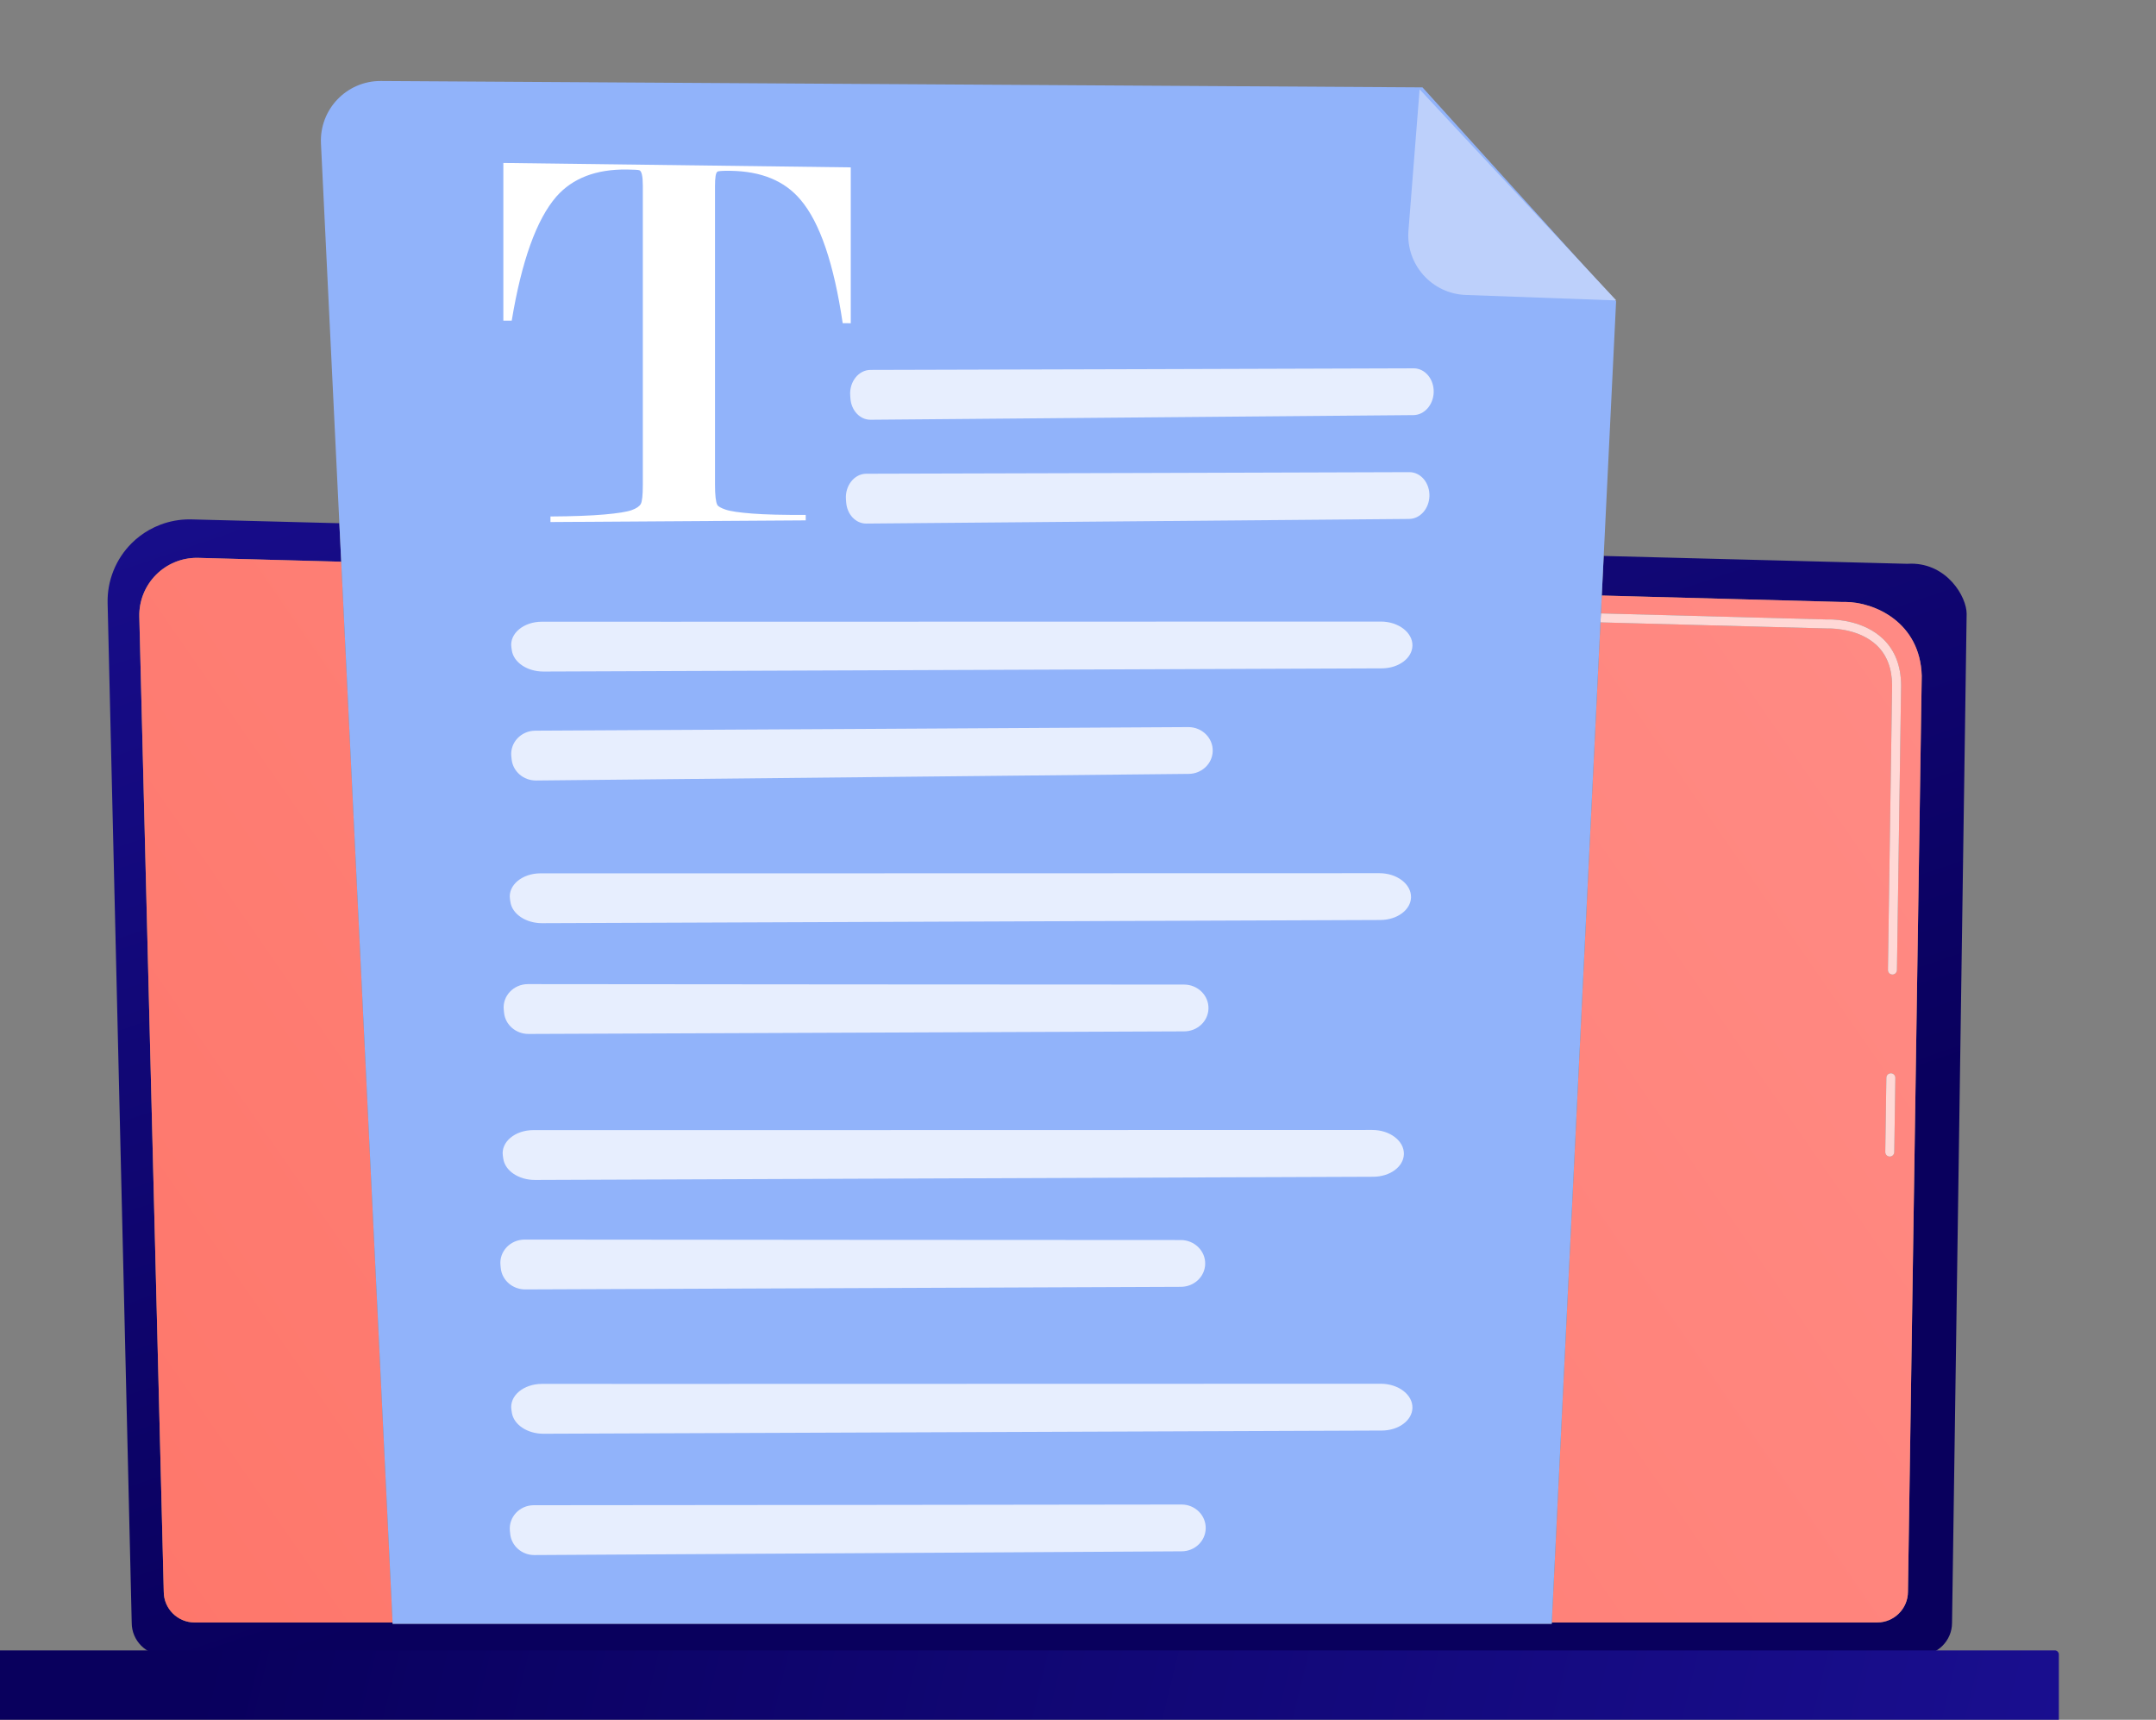
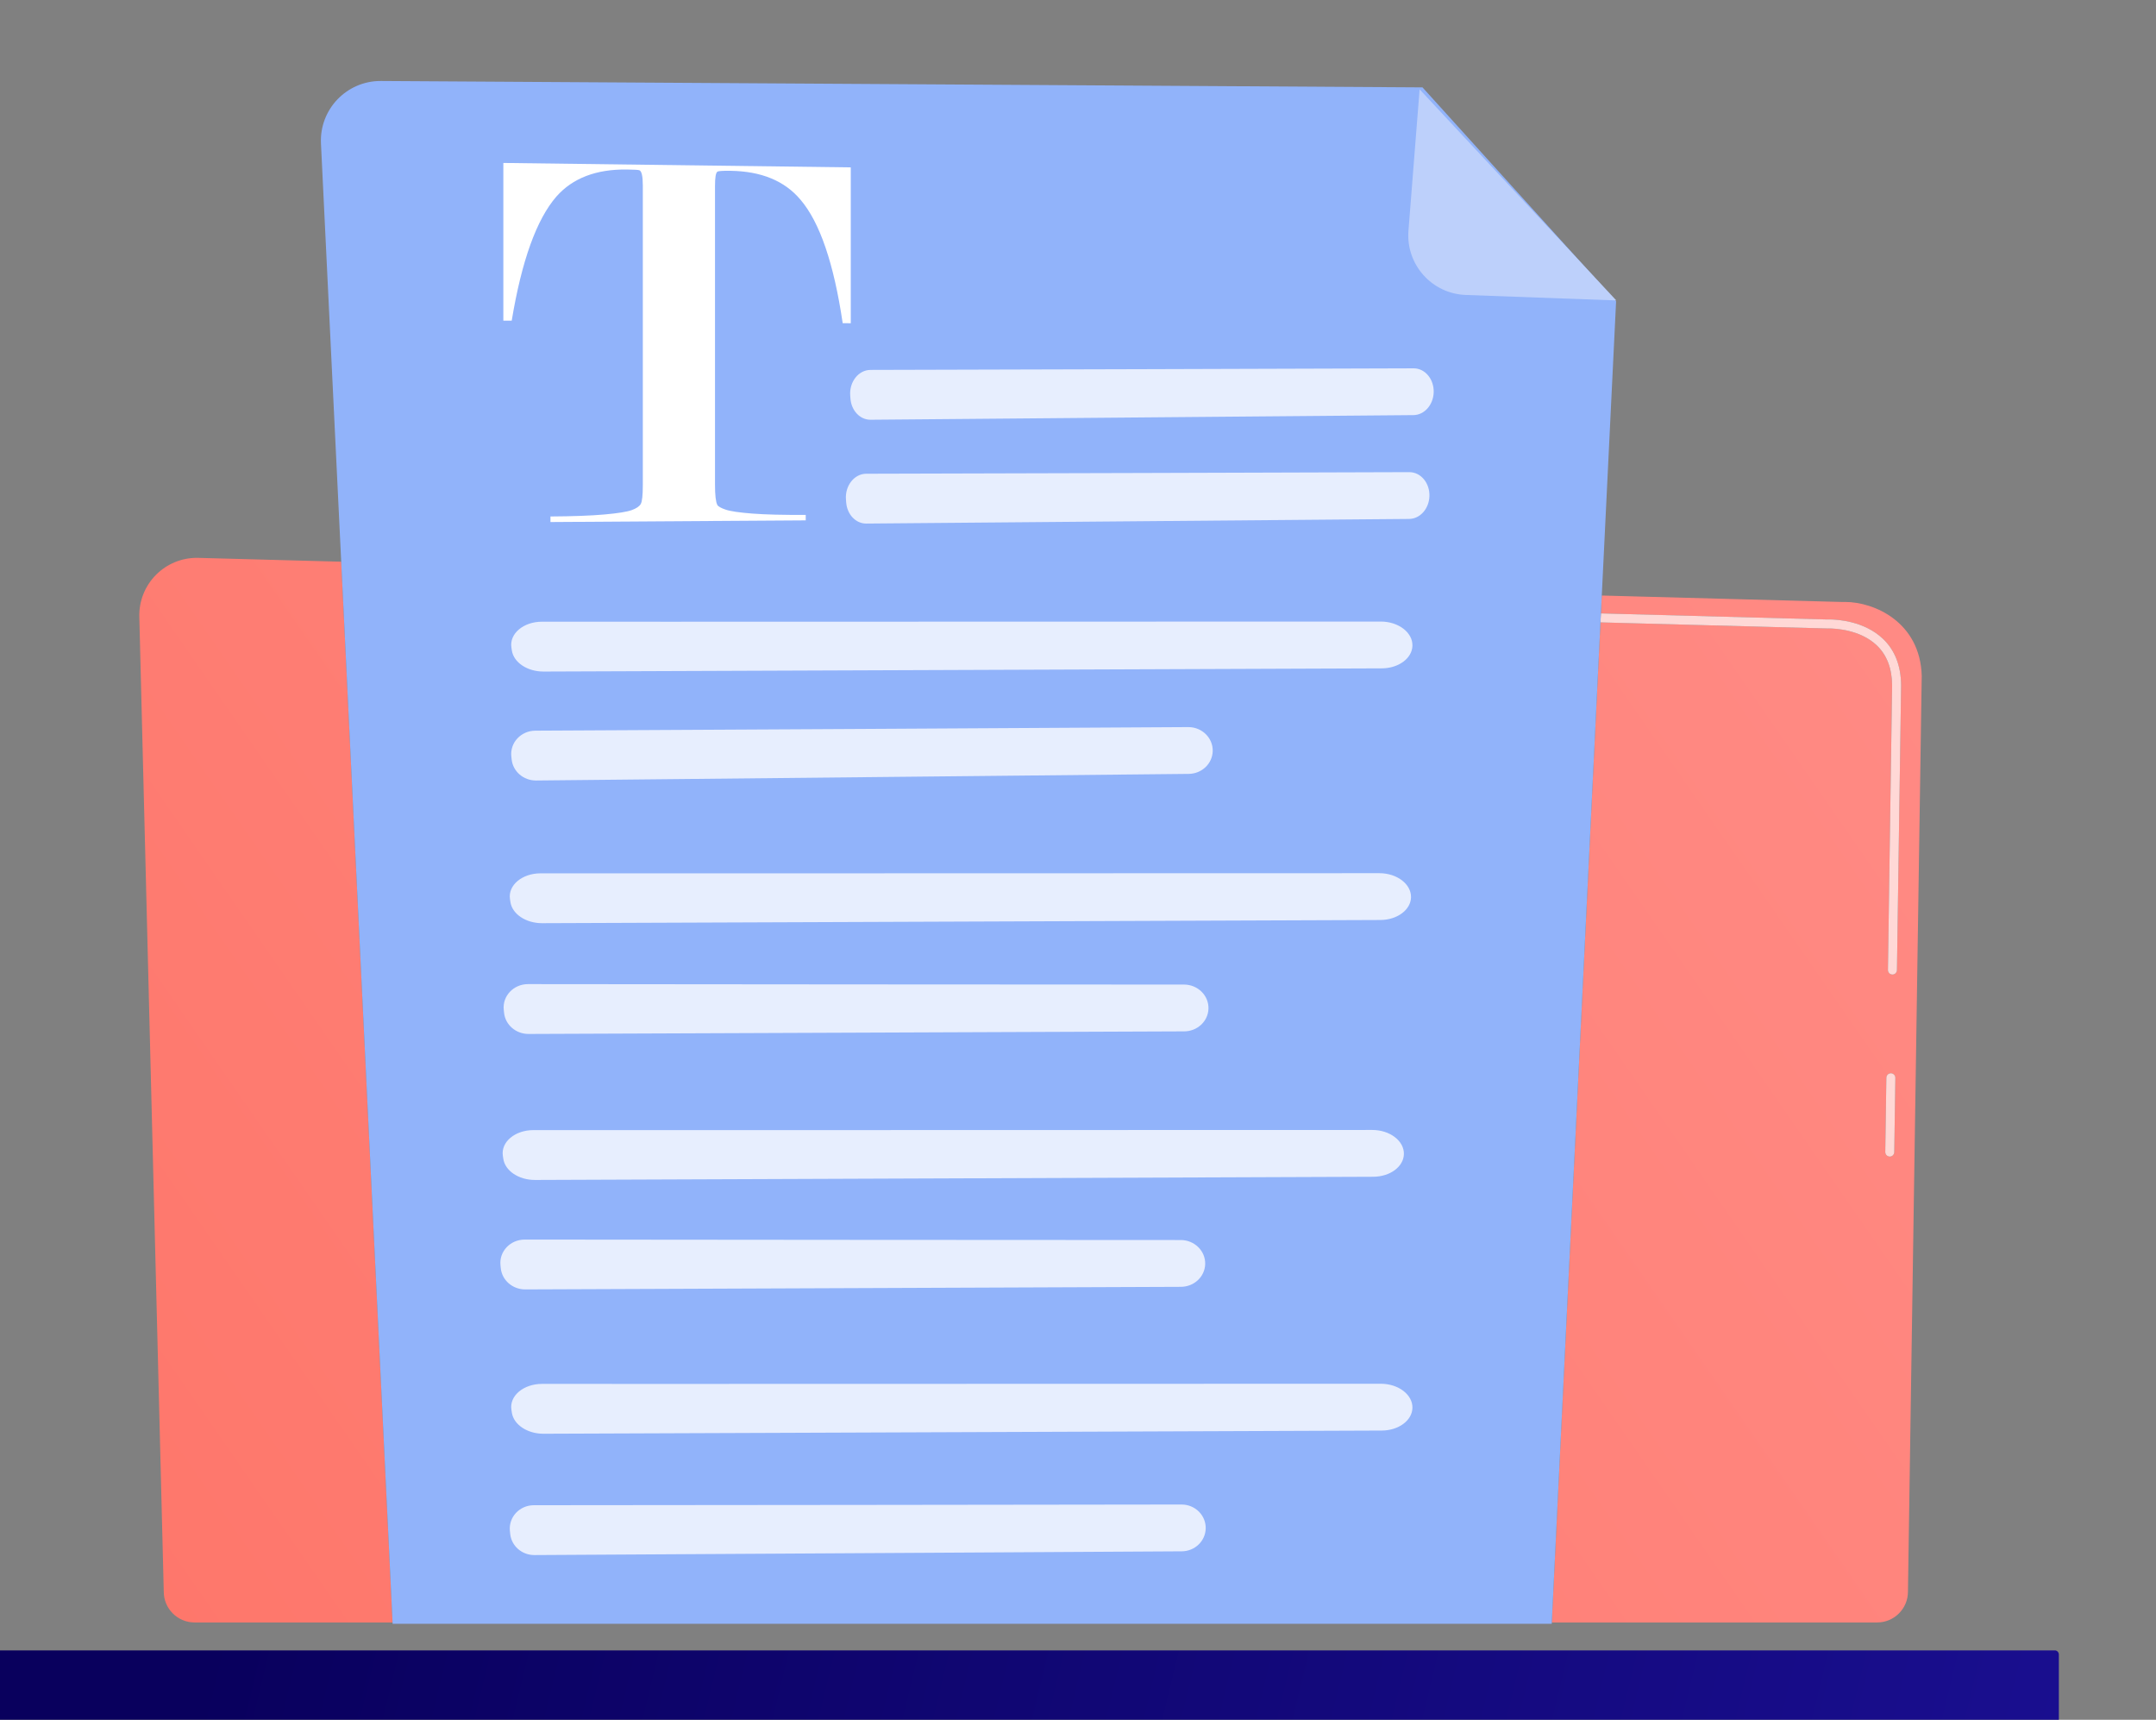
<svg xmlns="http://www.w3.org/2000/svg" xmlns:ns1="http://sodipodi.sourceforge.net/DTD/sodipodi-0.dtd" xmlns:ns2="http://www.inkscape.org/namespaces/inkscape" version="1.1" id="svg2" xml:space="preserve" width="400" height="319" viewBox="0 0 400 319" ns1:docname="header-image.svg" ns2:version="1.0.2 (e86c870879, 2021-01-15)">
  <rect x="0" y="0" width="400" height="319" fill="#808080" stroke="none" />
  <defs id="defs6">
    <clipPath clipPathUnits="userSpaceOnUse" id="clipPath22">
      <path d="m 18101.2,4550 c -1888.1,0 -3402.3,200.2 -4089.2,328 -2260.5,420.8 -3607,625.2 -5099.89,1626.4 H 27036 C 24162.8,4947.3 20761.3,4550 18101.2,4550 M 6052.92,9436.4 c -2272.14,3601.9 -2409.28,8797.5 -889.57,13151.5 59.39,-409.5 117.15,-845.9 172.5,-1311 93,-781.7 264.07,-1491.8 487.56,-2133.7 l 229.51,-9706.8 m 25458.18,1949 139.2,9610.7 c 0,239.3 -271.9,698.4 -771.8,698.4 -18.6,0 -37.5,-0.6 -56.7,-1.9 l -4222.9,109.2 172.5,3543.5 -1813.7,2003.5 5711.9,-1274.4 c 2513.2,-4297.2 2941.8,-10220.3 841.5,-14689 M 6786.85,25751.7 c -24.69,25.7 -49.43,51.4 -74.07,76.7 18.43,29.1 37.08,58.3 55.69,87.2 5.93,-54.5 12.05,-109.1 18.38,-163.9 m 17927.25,1866.2 -637.4,704.2 -14497.17,88.8 c -1.71,0 -3.49,0 -5.2,0 -61.82,0 -121.99,-6.8 -179.87,-19.6 -46.2,142 -94.9,280 -145.93,414.4 1663.77,1549.3 4123.47,3227.5 7235.67,3634.4 45.2,5.9 767.5,101.2 1875,101.2 2023.7,0 5334.5,-318.3 8154.6,-2081.5 l -1629,-564.8 -170.7,-2277.1" id="path20" />
    </clipPath>
    <linearGradient x1="0" y1="0" x2="1" y2="0" gradientUnits="userSpaceOnUse" gradientTransform="matrix(-22163,19881.6,19881.6,22163,36786.3,1416.7)" spreadMethod="pad" id="linearGradient28">
      <stop style="stop-opacity:1;stop-color:#dae3fe" offset="0" id="stop24" />
      <stop style="stop-opacity:1;stop-color:#e9effd" offset="1" id="stop26" />
    </linearGradient>
    <clipPath clipPathUnits="userSpaceOnUse" id="clipPath48">
-       <path d="M 30995.2,6504.4 H 6563.39 c -248.5,0 -451.82,203.1 -451.82,451.4 l -58.65,2480.6 -229.51,9706.8 -47.35,2002.7 c -7.38,311.5 113.44,612.4 334.22,832.5 73.42,73.1 155.74,135.3 244.41,185.3 51.45,29 105.04,54 160.25,74.6 126.76,47.5 262.07,72.5 399.87,72.5 9.81,0 19.67,-0.2 29.51,-0.4 l 2057.13,-53.2 25.92,-535.5 -1989.15,53.4 c -7.15,0.2 -14.31,0.3 -21.45,0.3 -211.38,0 -414.44,-83.9 -564.52,-233.6 -155.13,-154.7 -240.45,-366.5 -234.96,-585.6 L 6557.63,7388.8 c 0,-235.1 192.34,-427.4 427.43,-427.4 h 2757.05 l 0.9,-18.4 H 25875.6 l 0.9,18.4 H 30406 c 235.1,0 427.4,192.3 427.4,427.4 l 191.9,12745.9 c -22,745.8 -658.4,1027.1 -1068.4,1027.1 -11.6,0 -23,-0.2 -34.3,-0.7 l -3350.5,89.9 26.8,550.8 4222.9,-109.2 c 19.2,1.3 38.1,1.9 56.7,1.9 499.9,0 771.8,-459.1 771.8,-698.4 l -139.2,-9610.7 -64.1,-4429.6 c 0,-248.3 -203.3,-451.4 -451.8,-451.4" id="path46" />
-     </clipPath>
+       </clipPath>
    <linearGradient x1="0" y1="0" x2="1" y2="0" gradientUnits="userSpaceOnUse" gradientTransform="matrix(-5770.26,17310.8,-17310.8,-5770.26,20069.4,10408)" spreadMethod="pad" id="linearGradient54">
      <stop style="stop-opacity:1;stop-color:#09005d" offset="0" id="stop50" />
      <stop style="stop-opacity:1;stop-color:#1a0f91" offset="1" id="stop52" />
    </linearGradient>
    <clipPath clipPathUnits="userSpaceOnUse" id="clipPath64">
      <path d="m 30406,6961.4 h -4529.5 l 677.4,13915.9 3154.7,-84.6 c 1.9,0.1 9,0.3 20.3,0.3 88.8,0 440.6,-15 671.9,-236.6 139.8,-133.9 211.1,-321.6 212.2,-556.8 l -58.1,-3959 c -0.5,-34.5 27.1,-63.1 61.7,-63.6 h 1 c 34.1,0 62,27.5 62.5,61.7 l 58.2,3960.3 c -1.3,271.6 -85.6,489.6 -250.8,647.9 -260.2,249.3 -636,271.6 -749.8,271.6 -14.6,0 -24.9,-0.3 -30.1,-0.6 l -3147.6,84.4 12.1,248.7 3350.5,-89.9 c 11.3,0.5 22.7,0.7 34.3,0.7 410,0 1046.4,-281.3 1068.4,-1027.1 L 30833.4,7388.8 c 0,-235.1 -192.3,-427.4 -427.4,-427.4 m 189.4,7641.6 c -34.1,0 -62,-27.5 -62.5,-61.7 l -15.2,-1033.7 c -0.5,-34.6 27.1,-63.1 61.7,-63.6 h 1 c 34.1,0 62,27.5 62.5,61.7 l 15.2,1033.7 c 0.5,34.6 -27.1,63.1 -61.7,63.6 h -1 M 9742.11,6961.4 H 6985.06 c -235.09,0 -427.43,192.3 -427.43,427.4 l -340.34,13567.4 c -5.49,219.1 79.83,430.9 234.96,585.6 150.08,149.7 353.14,233.6 564.52,233.6 7.14,0 14.3,-0.1 21.45,-0.3 l 1989.15,-53.4 714.74,-14760.3" id="path62" />
    </clipPath>
    <linearGradient x1="0" y1="0" x2="1" y2="0" gradientUnits="userSpaceOnUse" gradientTransform="matrix(-40516,-27824.2,-27824.2,40516,39231.1,28500)" spreadMethod="pad" id="linearGradient70">
      <stop style="stop-opacity:1;stop-color:#ff928e" offset="0" id="stop66" />
      <stop style="stop-opacity:1;stop-color:#fe7062" offset="1" id="stop68" />
    </linearGradient>
    <clipPath clipPathUnits="userSpaceOnUse" id="clipPath80">
      <path d="m 30580.4,13444 h -1 c -34.6,0.5 -62.2,29 -61.7,63.6 l 15.2,1033.7 c 0.5,34.2 28.4,61.7 62.5,61.7 h 1 c 34.6,-0.5 62.2,-29 61.7,-63.6 l -15.2,-1033.7 c -0.5,-34.2 -28.4,-61.7 -62.5,-61.7" id="path78" />
    </clipPath>
    <linearGradient x1="0" y1="0" x2="1" y2="0" gradientUnits="userSpaceOnUse" gradientTransform="matrix(-40516,-27824.2,-27824.2,40516,39231.1,28500)" spreadMethod="pad" id="linearGradient86">
      <stop style="stop-opacity:1;stop-color:#ffdbda" offset="0" id="stop82" />
      <stop style="stop-opacity:1;stop-color:#ffd0cb" offset="1" id="stop84" />
    </linearGradient>
    <clipPath clipPathUnits="userSpaceOnUse" id="clipPath96">
      <path d="m 30617.6,15977 h -1 c -34.6,0.5 -62.2,29.1 -61.7,63.6 l 58.1,3959 c -1.1,235.2 -72.4,422.9 -212.2,556.8 -231.3,221.6 -583.1,236.6 -671.9,236.6 -11.3,0 -18.4,-0.2 -20.3,-0.3 l -3154.7,84.6 6.1,125 3147.6,-84.4 c 5.2,0.3 15.5,0.6 30.1,0.6 113.8,0 489.6,-22.3 749.8,-271.6 165.2,-158.3 249.5,-376.3 250.8,-647.9 l -58.2,-3960.3 c -0.5,-34.2 -28.4,-61.7 -62.5,-61.7" id="path94" />
    </clipPath>
    <linearGradient x1="0" y1="0" x2="1" y2="0" gradientUnits="userSpaceOnUse" gradientTransform="matrix(-40516,-27824.2,-27824.2,40516,39231.1,28500)" spreadMethod="pad" id="linearGradient102">
      <stop style="stop-opacity:1;stop-color:#ffdbda" offset="0" id="stop98" />
      <stop style="stop-opacity:1;stop-color:#ffd0cb" offset="1" id="stop100" />
    </linearGradient>
    <clipPath clipPathUnits="userSpaceOnUse" id="clipPath112">
      <path d="m 4186.1,5338.9 h 28691 c 31.1,0 56.6,25.4 56.6,56.5 V 6516 c 0,31.1 -25.5,56.5 -56.6,56.5 h -28691 c -31.1,0 -56.53,-25.4 -56.53,-56.5 V 5395.4 c 0,-31.1 25.43,-56.5 56.53,-56.5 z" id="path110" />
    </clipPath>
    <linearGradient x1="0" y1="0" x2="1" y2="0" gradientUnits="userSpaceOnUse" gradientTransform="matrix(25705.9,-6252.78,6252.78,25705.9,7579.67,8619.7)" spreadMethod="pad" id="linearGradient118">
      <stop style="stop-opacity:1;stop-color:#09005d" offset="0" id="stop114" />
      <stop style="stop-opacity:1;stop-color:#1a0f91" offset="1" id="stop116" />
    </linearGradient>
    <clipPath clipPathUnits="userSpaceOnUse" id="clipPath154">
      <path d="m 21594.5,25301.9 c 0,0 2329.7,-2837.3 3186.7,-2153.6 857,683.7 -1456.8,4410.5 -1456.8,4410.5 z" id="path152" />
    </clipPath>
    <linearGradient x1="0" y1="0" x2="1" y2="0" gradientUnits="userSpaceOnUse" gradientTransform="matrix(-3874.16,-5635.14,-5635.14,3874.16,24904.3,26705.8)" spreadMethod="pad" id="linearGradient160">
      <stop style="stop-opacity:1;stop-color:#4f52ff" offset="0" id="stop156" />
      <stop style="stop-opacity:1;stop-color:#4042e2" offset="1" id="stop158" />
    </linearGradient>
    <clipPath clipPathUnits="userSpaceOnUse" id="clipPath170">
      <path d="m 21689.9,6879.4 c 0.2,13.9 -0.7,28 -4.3,42.2 -210.4,834.1 -1254.7,1353.6 -1254.7,1353.6 l -413.8,-32.4 c -237.9,-735.2 -207.3,-1186.1 -169.1,-1386.9 1.1,-5.6 2.8,-11 4.3,-16.4 341.3,-30.5 1043.9,-50.5 1837.6,39.9 z" id="path168" />
    </clipPath>
    <linearGradient x1="0" y1="0" x2="1" y2="0" gradientUnits="userSpaceOnUse" gradientTransform="matrix(3556.49,6206.41,6206.41,-3556.49,16731.2,367.3)" spreadMethod="pad" id="linearGradient176">
      <stop style="stop-opacity:1;stop-color:#09005d" offset="0" id="stop172" />
      <stop style="stop-opacity:1;stop-color:#1a0f91" offset="1" id="stop174" />
    </linearGradient>
    <clipPath clipPathUnits="userSpaceOnUse" id="clipPath186">
      <path d="m 19850.8,8859.1 175.2,-843.6 c 12.9,-61.9 60.4,-108.2 117.9,-113.6 70.4,-6.6 170.7,-10.5 271.5,4.4 90.4,13.2 153.4,105.1 137.4,203.7 l -121.9,749.1 z" id="path184" />
    </clipPath>
    <linearGradient x1="0" y1="0" x2="1" y2="0" gradientUnits="userSpaceOnUse" gradientTransform="matrix(-356.825,-3114.13,-3114.13,356.825,20341.3,9671.2)" spreadMethod="pad" id="linearGradient192">
      <stop style="stop-opacity:1;stop-color:#febbba" offset="0" id="stop188" />
      <stop style="stop-opacity:1;stop-color:#ff928e" offset="1" id="stop190" />
    </linearGradient>
    <clipPath clipPathUnits="userSpaceOnUse" id="clipPath202">
      <path d="m 25355.4,6916.2 c -3.1,6.3 -5.7,12.9 -10,18.9 -221.6,309.6 -786,926.2 -1901.3,1193.6 l -535,16.9 c 0,0 -238.2,-414.1 -242.7,-1181.1 122.2,-50 358.6,-103.8 815.6,-116.6 706.4,-19.7 1544.4,41.1 1873.4,68.3 z" id="path200" />
    </clipPath>
    <linearGradient x1="0" y1="0" x2="1" y2="0" gradientUnits="userSpaceOnUse" gradientTransform="matrix(3556.49,6206.41,6206.41,-3556.49,19212.5,-1054.5)" spreadMethod="pad" id="linearGradient208">
      <stop style="stop-opacity:1;stop-color:#09005d" offset="0" id="stop204" />
      <stop style="stop-opacity:1;stop-color:#1a0f91" offset="1" id="stop206" />
    </linearGradient>
    <clipPath clipPathUnits="userSpaceOnUse" id="clipPath218">
      <path d="m 22809.9,8956.4 c 5.9,-39.8 79.3,-646 107.7,-881 6.7,-55.8 47.2,-99 98.2,-105.1 91.1,-10.9 238.5,-20.8 367.5,5.6 69.5,14.3 119.9,81.1 119.9,158.8 v 951.5 z" id="path216" />
    </clipPath>
    <linearGradient x1="0" y1="0" x2="1" y2="0" gradientUnits="userSpaceOnUse" gradientTransform="matrix(-356.824,-3114.12,-3114.12,356.824,23247.9,9338.1)" spreadMethod="pad" id="linearGradient224">
      <stop style="stop-opacity:1;stop-color:#febbba" offset="0" id="stop220" />
      <stop style="stop-opacity:1;stop-color:#ff928e" offset="1" id="stop222" />
    </linearGradient>
    <clipPath clipPathUnits="userSpaceOnUse" id="clipPath234">
      <path d="m 22380.7,20018.1 c 0,0 1290.4,-4904.2 1267.1,-11075.7 -0.4,-112.5 -79.5,-209.6 -189.6,-232.8 -162.2,-34.2 -400.7,-74.7 -598.2,-69.2 -105.4,2.9 -193.5,81.1 -211.2,185.1 -180.9,1061.1 -1219.3,7038.8 -1811,8009.3 0,0 -389.2,-5324.1 -264.8,-8086.2 3.1,-68.7 -47.2,-128.3 -115.5,-136.2 -103.6,-11.9 -269.3,-21 -480.2,1.4 -80.1,8.5 -144.7,69 -156.1,148.7 -128.9,898 -870.7,6243.5 -839.2,10094.2 1.8,217.2 574.3,1161.4 574.3,1161.4 z" id="path232" />
    </clipPath>
    <linearGradient x1="0" y1="0" x2="1" y2="0" gradientUnits="userSpaceOnUse" gradientTransform="matrix(-11412.5,-17709.1,-17709.1,11412.5,23928.5,18055.6)" spreadMethod="pad" id="linearGradient240">
      <stop style="stop-opacity:1;stop-color:#09005d" offset="0" id="stop236" />
      <stop style="stop-opacity:1;stop-color:#1a0f91" offset="1" id="stop238" />
    </linearGradient>
    <clipPath clipPathUnits="userSpaceOnUse" id="clipPath250">
      <path d="m 23269.5,27534.7 c -1776,256.9 -3726.8,21.2 -4673.6,-98.1 -306.6,-38.6 -587,-189.7 -789,-423.5 -801.2,-927.2 -2559.2,-3465.6 -489.9,-6023.4 264.8,147 641.1,382.7 896.7,655.5 -229,645.4 -247.7,1470.1 232,2481.4 16.4,-80.2 36.7,-159.5 61.4,-237.6 661.2,-2095 696.5,-3838.4 695,-4240.2 -0.2,-54.5 32.6,-103.7 83.2,-123.9 870.4,-348.8 2545.7,-141.2 3108.1,-57.4 103.1,15.3 172.5,111.3 158.2,214.6 -197.8,1433.2 473.8,3529.1 1008,4904.8 211.1,543.7 -179.6,2795.4 -290.1,2947.8 z" id="path248" />
    </clipPath>
    <linearGradient x1="0" y1="0" x2="1" y2="0" gradientUnits="userSpaceOnUse" gradientTransform="matrix(-10055.8,-22066.8,-22066.8,10055.8,21829.7,27269.1)" spreadMethod="pad" id="linearGradient256">
      <stop style="stop-opacity:1;stop-color:#4f52ff" offset="0" id="stop252" />
      <stop style="stop-opacity:1;stop-color:#4042e2" offset="1" id="stop254" />
    </linearGradient>
    <clipPath clipPathUnits="userSpaceOnUse" id="clipPath266">
      <path d="m 20438.8,29618 -245.1,-2026.9 c -11.2,-91.9 45.4,-178.8 134.3,-204.8 266.2,-77.9 835.9,-195.7 1356.5,18.5 98.8,40.7 153.4,147.6 130.7,252 l -310,1426.6 z" id="path264" />
    </clipPath>
    <linearGradient x1="0" y1="0" x2="1" y2="0" gradientUnits="userSpaceOnUse" gradientTransform="matrix(1086.03,-3348.21,-3348.21,-1086.03,20135.9,30508.2)" spreadMethod="pad" id="linearGradient272">
      <stop style="stop-opacity:1;stop-color:#febbba" offset="0" id="stop268" />
      <stop style="stop-opacity:1;stop-color:#ff928e" offset="1" id="stop270" />
    </linearGradient>
    <clipPath clipPathUnits="userSpaceOnUse" id="clipPath282">
      <path d="m 22028.5,31058.6 c 15.3,-28 343.5,-2109.1 343.5,-2109.1 l -1192.3,-162.1 -604.1,1926.2 c 0,0 1196.7,812.9 1452.9,345 z" id="path280" />
    </clipPath>
    <linearGradient x1="0" y1="0" x2="1" y2="0" gradientUnits="userSpaceOnUse" gradientTransform="matrix(-584.197,-3965.43,-3965.43,584.197,21619.2,30818.5)" spreadMethod="pad" id="linearGradient288">
      <stop style="stop-opacity:1;stop-color:#febbba" offset="0" id="stop284" />
      <stop style="stop-opacity:1;stop-color:#ff928e" offset="1" id="stop286" />
    </linearGradient>
    <clipPath clipPathUnits="userSpaceOnUse" id="clipPath298">
      <path d="m 21017.5,30522 c -33.9,-41.6 -46.7,-96.1 -34.7,-148.4 l 235.2,-1023.9 c 3.5,-15.6 9,-30.3 16.7,-44.3 42.7,-76.8 198.1,-310.6 433.3,-137.7 200.5,147.3 386.7,279.9 548.8,306.8 94.7,15.8 183.4,-50.3 198,-145.1 30.1,-195.4 82.7,-590.8 80.2,-948.8 -0.6,-89.7 -71,-163.3 -160.5,-169.6 -236.1,-16.6 -698.2,-35.3 -1080.6,33.3 -62.8,11.2 -114.1,56 -133.9,116.6 -87.2,266.9 -334.8,1014 -437.2,1214.2 -95.1,185.9 -371.9,217.6 -499.9,222 -48.6,1.7 -93.9,23.3 -125.7,60 -95.4,110.1 -244.7,355.6 43,595.4 71.5,59.6 79.9,167.3 21.8,240 -104.1,130.3 -194.7,340.8 28.5,561.2 226.1,223.2 481.6,166.7 643.6,91.1 71.7,-33.4 160.2,-18.9 211.5,41.3 22.8,26.8 56.6,45 106.5,39.2 94.3,-10.8 178.7,51.2 190.1,145.4 19.7,161.5 106.3,351.4 392,405.8 524.2,99.8 784,-425.3 773.6,-793.7 -10.4,-368.5 -584.8,-444.3 -910.4,-382.2 -239.1,45.6 -446.6,-164.1 -539.9,-278.6 z" id="path296" />
    </clipPath>
    <linearGradient x1="0" y1="0" x2="1" y2="0" gradientUnits="userSpaceOnUse" gradientTransform="matrix(2532.33,1386.7,1386.7,-2532.33,20369,29258.4)" spreadMethod="pad" id="linearGradient304">
      <stop style="stop-opacity:1;stop-color:#09005d" offset="0" id="stop300" />
      <stop style="stop-opacity:1;stop-color:#1a0f91" offset="1" id="stop302" />
    </linearGradient>
    <clipPath clipPathUnits="userSpaceOnUse" id="clipPath314">
      <path d="m 20773.5,29197.7 c 0,0 -9.5,642.7 -269.5,703.9 -259.9,61.1 -541.1,-126.2 -319.7,-511.7 275.3,-479.4 589.2,-192.2 589.2,-192.2 z" id="path312" />
    </clipPath>
    <linearGradient x1="0" y1="0" x2="1" y2="0" gradientUnits="userSpaceOnUse" gradientTransform="matrix(2772.77,-2168.04,-2168.04,-2772.77,71006.3,-9993.5)" spreadMethod="pad" id="linearGradient320">
      <stop style="stop-opacity:1;stop-color:#febbba" offset="0" id="stop316" />
      <stop style="stop-opacity:1;stop-color:#ff928e" offset="1" id="stop318" />
    </linearGradient>
    <clipPath clipPathUnits="userSpaceOnUse" id="clipPath330">
      <path d="m 18358,24283.3 c -350.8,959.9 -223.5,2119.1 -222.2,2130.7 l 96.6,-11 c -1.2,-11.4 -125.8,-1148.4 217,-2086.3 z" id="path328" />
    </clipPath>
    <linearGradient x1="0" y1="0" x2="1" y2="0" gradientUnits="userSpaceOnUse" gradientTransform="matrix(-12622,-10041.8,-10041.8,12622,26378.4,31798.3)" spreadMethod="pad" id="linearGradient336">
      <stop style="stop-opacity:1;stop-color:#4f52ff" offset="0" id="stop332" />
      <stop style="stop-opacity:1;stop-color:#4042e2" offset="1" id="stop334" />
    </linearGradient>
    <clipPath clipPathUnits="userSpaceOnUse" id="clipPath346">
      <path d="m 20790.4,16959.8 c -21.6,0 -41.4,14.5 -47,36.5 -107,412.7 -908.4,866.3 -916.5,870.8 -23.4,13.1 -31.7,42.8 -18.6,66.2 13.2,23.5 42.7,31.9 66.3,18.7 34.4,-19.3 845.6,-478.5 963,-931.3 6.7,-26 -8.9,-52.6 -34.9,-59.3 -4.1,-1.1 -8.2,-1.6 -12.3,-1.6 z" id="path344" />
    </clipPath>
    <linearGradient x1="0" y1="0" x2="1" y2="0" gradientUnits="userSpaceOnUse" gradientTransform="matrix(-956.951,-1703.05,-1703.05,956.951,22877.5,22009.4)" spreadMethod="pad" id="linearGradient352">
      <stop style="stop-opacity:1;stop-color:#09005d" offset="0" id="stop348" />
      <stop style="stop-opacity:1;stop-color:#1a0f91" offset="1" id="stop350" />
    </linearGradient>
    <clipPath clipPathUnits="userSpaceOnUse" id="clipPath362">
      <path d="m 18213.7,21645.2 c -255.6,-272.8 -631.9,-508.5 -896.7,-655.5 395.4,-488.8 930.5,-978.3 1638.9,-1457.4 l 85.7,-192.3 c 73.4,-164.7 233.8,-274 414,-282.6 990,-47.2 1264,162.8 352.6,798.5 0,0 -1165.6,580 -1594.5,1789.3 z" id="path360" />
    </clipPath>
    <linearGradient x1="0" y1="0" x2="1" y2="0" gradientUnits="userSpaceOnUse" gradientTransform="matrix(3047.03,0,0,-3047.03,17317,20348.1)" spreadMethod="pad" id="linearGradient368">
      <stop style="stop-opacity:1;stop-color:#febbba" offset="0" id="stop364" />
      <stop style="stop-opacity:1;stop-color:#ff928e" offset="1" id="stop366" />
    </linearGradient>
    <clipPath clipPathUnits="userSpaceOnUse" id="clipPath378">
      <path d="m 25492.5,25941.5 c 0,0 -1249.3,-1298.7 -1537.9,-1769.8 -288.6,-471.1 32.6,-1329.1 688.3,-1129.9 655.7,199.2 1418.9,2452.5 1418.9,2452.5 z" id="path376" />
    </clipPath>
    <linearGradient x1="0" y1="0" x2="1" y2="0" gradientUnits="userSpaceOnUse" gradientTransform="matrix(1091.8,-1596.88,-1596.88,-1091.8,24449.7,25228.6)" spreadMethod="pad" id="linearGradient384">
      <stop style="stop-opacity:1;stop-color:#febbba" offset="0" id="stop380" />
      <stop style="stop-opacity:1;stop-color:#ff928e" offset="1" id="stop382" />
    </linearGradient>
    <clipPath clipPathUnits="userSpaceOnUse" id="clipPath394">
      <path d="m 23401.4,27785.9 c 0,0 1097.8,-2895.3 1444.7,-3497.6 402.6,-699.1 1578.4,-253.6 1519.9,331.5 -58.5,585.1 -1432.3,3003.6 -1432.3,3003.6 z" id="path392" />
    </clipPath>
    <linearGradient x1="0" y1="0" x2="1" y2="0" gradientUnits="userSpaceOnUse" gradientTransform="matrix(2398.84,3217.95,3217.95,-2398.84,23174.8,23812.2)" spreadMethod="pad" id="linearGradient400">
      <stop style="stop-opacity:1;stop-color:#09005d" offset="0" id="stop396" />
      <stop style="stop-opacity:1;stop-color:#1a0f91" offset="1" id="stop398" />
    </linearGradient>
    <clipPath clipPathUnits="userSpaceOnUse" id="clipPath410">
      <path d="m 31636.4,25858.6 -966.8,215.8 -5711.9,1274.4 -259.4,57.9 15.8,211.2 170.7,2277.1 1629,564.8 5194.2,1800.9 -71.6,-6402.1 m -6193.1,4105.3 c -5.5,0 -11.2,-1.1 -16.7,-3.4 l -266,-108.7 c -22.7,-9.3 -33.6,-35.2 -24.3,-57.9 7,-17.2 23.6,-27.6 41.1,-27.6 5.6,0 11.3,1 16.8,3.3 l 266,108.7 c 22.7,9.3 33.6,35.2 24.3,57.9 -7,17.2 -23.6,27.7 -41.2,27.7 m 5600.8,1821.4 c -4.5,0 -9,-0.6 -13.5,-2.1 l -5167.8,-1644.5 c -23.4,-7.4 -36.3,-32.4 -28.9,-55.8 6,-18.9 23.5,-31 42.3,-31 4.5,0 9,0.7 13.5,2.1 l 5167.9,1644.5 c 23.3,7.5 36.3,32.5 28.8,55.9 -6,18.8 -23.5,30.9 -42.3,30.9" id="path408" />
    </clipPath>
    <linearGradient x1="0" y1="0" x2="1" y2="0" gradientUnits="userSpaceOnUse" gradientTransform="matrix(6624.83,3881.91,3881.91,-6624.83,24284.1,25546.7)" spreadMethod="pad" id="linearGradient416">
      <stop style="stop-opacity:1;stop-color:#ff928e" offset="0" id="stop412" />
      <stop style="stop-opacity:1;stop-color:#fe7062" offset="1" id="stop414" />
    </linearGradient>
    <clipPath clipPathUnits="userSpaceOnUse" id="clipPath426">
      <path d="m 32384.8,29041.1 c 0,-1817.1 -300.1,-3290.1 -670.3,-3290.1 -370.3,0 -670.4,1473 -670.4,3290.1 0,1817.1 300.1,3290.1 670.4,3290.1 370.2,0 670.3,-1473 670.3,-3290.1 z" id="path424" />
    </clipPath>
    <linearGradient x1="0" y1="0" x2="1" y2="0" gradientUnits="userSpaceOnUse" gradientTransform="matrix(-4446.85,-1852.86,-1852.86,4446.85,35454,30599.2)" spreadMethod="pad" id="linearGradient432">
      <stop style="stop-opacity:1;stop-color:#febbba" offset="0" id="stop428" />
      <stop style="stop-opacity:1;stop-color:#ff928e" offset="1" id="stop430" />
    </linearGradient>
    <clipPath clipPathUnits="userSpaceOnUse" id="clipPath442">
      <path d="m 31765.4,25976 c -60.6,61.7 -192.6,299.4 -305.8,914.1 -109.3,594 -169.6,1364.5 -169.6,2169.6 0,805 60.3,1575.5 169.6,2169.6 113.2,614.7 245.2,852.4 305.8,914 60.5,-61.6 192.5,-299.3 305.7,-914 109.4,-594.1 169.6,-1364.6 169.6,-2169.6 0,-805.1 -60.2,-1575.6 -169.6,-2169.6 -113.2,-614.7 -245.2,-852.4 -305.7,-914.1 z" id="path440" />
    </clipPath>
    <linearGradient x1="0" y1="0" x2="1" y2="0" gradientUnits="userSpaceOnUse" gradientTransform="matrix(5206.89,3161.32,3161.32,-5206.89,27774.5,26636.7)" spreadMethod="pad" id="linearGradient448">
      <stop style="stop-opacity:1;stop-color:#ff928e" offset="0" id="stop444" />
      <stop style="stop-opacity:1;stop-color:#fe7062" offset="1" id="stop446" />
    </linearGradient>
    <clipPath clipPathUnits="userSpaceOnUse" id="clipPath458">
      <path d="m 31765.4,25976 c -60.6,61.7 -192.6,299.4 -305.8,914.1 -109.3,594 -169.6,1364.5 -169.6,2169.6 0,805 60.3,1575.5 169.6,2169.6 113.2,614.7 245.2,852.4 305.8,914 60.5,-61.6 192.5,-299.3 305.7,-914 109.4,-594.1 972.4,-1364.6 972.4,-2169.6 0,-805.1 -863,-1575.6 -972.4,-2169.6 -113.2,-614.7 -245.2,-852.4 -305.7,-914.1" id="path456" />
    </clipPath>
    <clipPath clipPathUnits="userSpaceOnUse" id="clipPath464">
      <path d="m 32624.6,29084.2 c 0,-559 -301.2,-1012.2 -897.2,-1012.2 -596,0 -1079.2,453.2 -1079.2,1012.2 0,559 483.2,1012.2 1079.2,1012.2 596,0 897.2,-453.2 897.2,-1012.2 z" id="path462" />
    </clipPath>
    <linearGradient x1="0" y1="0" x2="1" y2="0" gradientUnits="userSpaceOnUse" gradientTransform="matrix(-4758.92,-273.056,-273.056,4758.92,33199.7,29168.7)" spreadMethod="pad" id="linearGradient470">
      <stop style="stop-opacity:1;stop-color:#09005d" offset="0" id="stop466" />
      <stop style="stop-opacity:1;stop-color:#1a0f91" offset="1" id="stop468" />
    </linearGradient>
    <clipPath clipPathUnits="userSpaceOnUse" id="clipPath480">
      <path d="m 23784.3,30032.6 c 321,37.3 781.2,50.7 1278.9,-63.3 -164,-856.5 -139.2,-1749.2 50.4,-2673.6 H 23710 c -223.8,0 -414.7,162.6 -449.6,383.6 -69.9,443.1 -155.4,1187.9 -64.3,1786 45.8,300.2 286.6,532.3 588.2,567.3 z" id="path478" />
    </clipPath>
    <linearGradient x1="0" y1="0" x2="1" y2="0" gradientUnits="userSpaceOnUse" gradientTransform="matrix(-175.528,4417.38,4417.38,175.528,24185,27477.9)" spreadMethod="pad" id="linearGradient486">
      <stop style="stop-opacity:1;stop-color:#09005d" offset="0" id="stop482" />
      <stop style="stop-opacity:1;stop-color:#1a0f91" offset="1" id="stop484" />
    </linearGradient>
    <clipPath clipPathUnits="userSpaceOnUse" id="clipPath500">
      <path d="m 25876.2,30051.9 c -18.8,0 -36.3,12.1 -42.3,31 -7.4,23.4 5.5,48.4 28.9,55.8 l 5167.8,1644.5 c 4.5,1.5 9,2.1 13.5,2.1 18.8,0 36.3,-12.1 42.3,-30.9 7.5,-23.4 -5.5,-48.4 -28.8,-55.9 L 25889.7,30054 c -4.5,-1.4 -9,-2.1 -13.5,-2.1" id="path498" />
    </clipPath>
    <linearGradient x1="0" y1="0" x2="1" y2="0" gradientUnits="userSpaceOnUse" gradientTransform="matrix(6624.83,3881.91,3881.91,-6624.83,24284.1,25546.7)" spreadMethod="pad" id="linearGradient506">
      <stop style="stop-opacity:1;stop-color:#ffdbda" offset="0" id="stop502" />
      <stop style="stop-opacity:1;stop-color:#ffd0cb" offset="1" id="stop504" />
    </linearGradient>
    <clipPath clipPathUnits="userSpaceOnUse" id="clipPath516">
      <path d="m 25177.4,29766.3 c -17.5,0 -34.1,10.4 -41.1,27.6 -9.3,22.7 1.6,48.6 24.3,57.9 l 266,108.7 c 5.5,2.3 11.2,3.4 16.7,3.4 17.6,0 34.2,-10.5 41.2,-27.7 9.3,-22.7 -1.6,-48.6 -24.3,-57.9 l -266,-108.7 c -5.5,-2.3 -11.2,-3.3 -16.8,-3.3" id="path514" />
    </clipPath>
    <linearGradient x1="0" y1="0" x2="1" y2="0" gradientUnits="userSpaceOnUse" gradientTransform="matrix(6624.83,3881.91,3881.91,-6624.83,24284.1,25546.7)" spreadMethod="pad" id="linearGradient522">
      <stop style="stop-opacity:1;stop-color:#ffdbda" offset="0" id="stop518" />
      <stop style="stop-opacity:1;stop-color:#ffd0cb" offset="1" id="stop520" />
    </linearGradient>
    <clipPath clipPathUnits="userSpaceOnUse" id="clipPath542">
      <path d="m 25019.5,26688 c 0,0 355.9,302.1 634,0 278.2,-302.1 333.2,-829.4 276.6,-855.1 -56.6,-25.8 -1776.4,401.3 -910.6,855.1 z" id="path540" />
    </clipPath>
    <linearGradient x1="0" y1="0" x2="1" y2="0" gradientUnits="userSpaceOnUse" gradientTransform="matrix(1173.81,0,0,-1173.81,24776.3,26327)" spreadMethod="pad" id="linearGradient548">
      <stop style="stop-opacity:1;stop-color:#febbba" offset="0" id="stop544" />
      <stop style="stop-opacity:1;stop-color:#ff928e" offset="1" id="stop546" />
    </linearGradient>
  </defs>
  <ns1:namedview pagecolor="#ffffff" bordercolor="#666666" borderopacity="1" objecttolerance="10" gridtolerance="10" guidetolerance="10" ns2:pageopacity="0" ns2:pageshadow="2" ns2:window-width="1920" ns2:window-height="1012" id="namedview4" showgrid="false" ns2:zoom="0.14454178" ns2:cx="2473.3333" ns2:cy="2473.3333" ns2:window-x="0" ns2:window-y="0" ns2:window-maximized="1" ns2:current-layer="g10" ns2:document-rotation="0" />
  <g id="g10" ns2:groupmode="layer" ns2:label="ink_ext_XXXXXX" transform="matrix(1.333,0,0,-1.333,0,4946.667)">
    <g id="g12" transform="matrix(0.01,0,0,0.01,-42.783,3415.549)">
      <path d="m 33086.8,13212.6 v 0" style="fill:#ffffff;fill-opacity:1;fill-rule:nonzero;stroke:none" id="path40" />
      <g id="g42">
        <g id="g44" clip-path="url(#clipPath48)">
          <path d="M 30995.2,6504.4 H 6563.39 c -248.5,0 -451.82,203.1 -451.82,451.4 l -58.65,2480.6 -229.51,9706.8 -47.35,2002.7 c -7.38,311.5 113.44,612.4 334.22,832.5 73.42,73.1 155.74,135.3 244.41,185.3 51.45,29 105.04,54 160.25,74.6 126.76,47.5 262.07,72.5 399.87,72.5 9.81,0 19.67,-0.2 29.51,-0.4 l 2057.13,-53.2 25.92,-535.5 -1989.15,53.4 c -7.15,0.2 -14.31,0.3 -21.45,0.3 -211.38,0 -414.44,-83.9 -564.52,-233.6 -155.13,-154.7 -240.45,-366.5 -234.96,-585.6 L 6557.63,7388.8 c 0,-235.1 192.34,-427.4 427.43,-427.4 h 2757.05 l 0.9,-18.4 H 25875.6 l 0.9,18.4 H 30406 c 235.1,0 427.4,192.3 427.4,427.4 l 191.9,12745.9 c -22,745.8 -658.4,1027.1 -1068.4,1027.1 -11.6,0 -23,-0.2 -34.3,-0.7 l -3350.5,89.9 26.8,550.8 4222.9,-109.2 c 19.2,1.3 38.1,1.9 56.7,1.9 499.9,0 771.8,-459.1 771.8,-698.4 l -139.2,-9610.7 -64.1,-4429.6 c 0,-248.3 -203.3,-451.4 -451.8,-451.4" style="fill:url(#linearGradient54);fill-opacity:1;fill-rule:nonzero;stroke:none" id="path56" />
        </g>
      </g>
      <g id="g58">
        <g id="g60" clip-path="url(#clipPath64)">
          <path d="m 30406,6961.4 h -4529.5 l 677.4,13915.9 3154.7,-84.6 c 1.9,0.1 9,0.3 20.3,0.3 88.8,0 440.6,-15 671.9,-236.6 139.8,-133.9 211.1,-321.6 212.2,-556.8 l -58.1,-3959 c -0.5,-34.5 27.1,-63.1 61.7,-63.6 h 1 c 34.1,0 62,27.5 62.5,61.7 l 58.2,3960.3 c -1.3,271.6 -85.6,489.6 -250.8,647.9 -260.2,249.3 -636,271.6 -749.8,271.6 -14.6,0 -24.9,-0.3 -30.1,-0.6 l -3147.6,84.4 12.1,248.7 3350.5,-89.9 c 11.3,0.5 22.7,0.7 34.3,0.7 410,0 1046.4,-281.3 1068.4,-1027.1 L 30833.4,7388.8 c 0,-235.1 -192.3,-427.4 -427.4,-427.4 m 189.4,7641.6 c -34.1,0 -62,-27.5 -62.5,-61.7 l -15.2,-1033.7 c -0.5,-34.6 27.1,-63.1 61.7,-63.6 h 1 c 34.1,0 62,27.5 62.5,61.7 l 15.2,1033.7 c 0.5,34.6 -27.1,63.1 -61.7,63.6 h -1 M 9742.11,6961.4 H 6985.06 c -235.09,0 -427.43,192.3 -427.43,427.4 l -340.34,13567.4 c -5.49,219.1 79.83,430.9 234.96,585.6 150.08,149.7 353.14,233.6 564.52,233.6 7.14,0 14.3,-0.1 21.45,-0.3 l 1989.15,-53.4 714.74,-14760.3" style="fill:url(#linearGradient70);fill-opacity:1;fill-rule:nonzero;stroke:none" id="path72" />
        </g>
      </g>
      <g id="g74">
        <g id="g76" clip-path="url(#clipPath80)">
          <path d="m 30580.4,13444 h -1 c -34.6,0.5 -62.2,29 -61.7,63.6 l 15.2,1033.7 c 0.5,34.2 28.4,61.7 62.5,61.7 h 1 c 34.6,-0.5 62.2,-29 61.7,-63.6 l -15.2,-1033.7 c -0.5,-34.2 -28.4,-61.7 -62.5,-61.7" style="fill:url(#linearGradient86);fill-opacity:1;fill-rule:nonzero;stroke:none" id="path88" />
        </g>
      </g>
      <g id="g90">
        <g id="g92" clip-path="url(#clipPath96)">
          <path d="m 30617.6,15977 h -1 c -34.6,0.5 -62.2,29.1 -61.7,63.6 l 58.1,3959 c -1.1,235.2 -72.4,422.9 -212.2,556.8 -231.3,221.6 -583.1,236.6 -671.9,236.6 -11.3,0 -18.4,-0.2 -20.3,-0.3 l -3154.7,84.6 6.1,125 3147.6,-84.4 c 5.2,0.3 15.5,0.6 30.1,0.6 113.8,0 489.6,-22.3 749.8,-271.6 165.2,-158.3 249.5,-376.3 250.8,-647.9 l -58.2,-3960.3 c -0.5,-34.2 -28.4,-61.7 -62.5,-61.7" style="fill:url(#linearGradient102);fill-opacity:1;fill-rule:nonzero;stroke:none" id="path104" />
        </g>
      </g>
      <g id="g106">
        <g id="g108" clip-path="url(#clipPath112)">
          <path d="m 4186.1,5338.9 h 28691 c 31.1,0 56.6,25.4 56.6,56.5 V 6516 c 0,31.1 -25.5,56.5 -56.6,56.5 h -28691 c -31.1,0 -56.53,-25.4 -56.53,-56.5 V 5395.4 c 0,-31.1 25.43,-56.5 56.53,-56.5" style="fill:url(#linearGradient118);fill-opacity:1;fill-rule:nonzero;stroke:none" id="path120" />
        </g>
      </g>
      <path d="m 24076.7,28322.1 -14497.17,88.8 c -476.43,2.9 -857.48,-395.1 -833.89,-871 L 9743.01,6943 H 25875.6 l 895.8,18402.3 -2694.7,2976.8" style="fill:#91b3fa;fill-opacity:1;fill-rule:nonzero;stroke:none" id="path122" />
      <path d="m 24679.5,25433.5 c -472.2,16.6 -835.3,423.6 -798.1,894.7 l 155.4,1966.8 2737.4,-2937.7 -2094.7,76.2" style="fill:#bdd0fb;fill-opacity:1;fill-rule:nonzero;stroke:none" id="path124" />
      <path d="m 16392.7,23697.1 c -144.6,0 -264.8,126.7 -277.7,293.3 l -3.2,42.4 c -14.9,191.4 116.2,357.5 282.7,357.7 1301.3,2 6297.3,18 7558.9,22 0.3,0 0.6,0 0.8,0 158.8,0 284.6,-151.6 278.3,-335.2 -6,-175 -130.7,-314.5 -282.1,-315.8 l -7555.6,-64.4 c -0.7,0 -1.4,0 -2.1,0" style="fill:#e7eefe;fill-opacity:1;fill-rule:nonzero;stroke:none" id="path126" />
      <path d="m 16333.4,22252.4 c -144.6,0 -264.8,126.7 -277.7,293.3 l -3.3,42.3 c -14.8,191.4 116.3,357.5 282.7,357.8 1301.4,2 6297.4,17.9 7559,22 0.3,0 0.5,0 0.8,0 158.8,0 284.6,-151.6 278.3,-335.2 -6,-175 -130.7,-314.5 -282.2,-315.8 l -7555.5,-64.4 c -0.7,0 -1.4,0 -2.1,0" style="fill:#e7eefe;fill-opacity:1;fill-rule:nonzero;stroke:none" id="path128" />
      <path d="m 11840.6,20193.2 c -223.8,0 -413.6,127.2 -438.4,294.1 l -6.3,42.4 c -28.5,191.4 169,357.2 425.8,357.2 0.1,0 0.3,0 0.4,0 401.1,-0.3 1030,-0.4 1794.5,-0.4 3065.9,0 8319.9,1.8 9879.4,2.4 0,0 0.1,0 0.2,0 245.7,0 445,-152.2 440.6,-336.1 -4.2,-175 -192.6,-314.3 -426.6,-315.2 l -11667.4,-44.4 c -0.7,0 -1.5,0 -2.2,0" style="fill:#e7eefe;fill-opacity:1;fill-rule:nonzero;stroke:none" id="path130" />
      <path d="m 11737,18677.1 c -173.4,0 -319.3,126.1 -337.4,292.3 l -4.6,42.4 c -20.8,191.3 134.2,357.9 334.2,358.8 1564.5,6.8 7570.4,41 9087,49.7 0.7,0 1.4,0 2,0 190.4,0 343.5,-151 338.8,-334.2 -4.5,-175.1 -152.1,-315.1 -334.2,-316.9 l -9082.2,-92.1 c -1.2,0 -2.4,0 -3.6,0" style="fill:#e7eefe;fill-opacity:1;fill-rule:nonzero;stroke:none" id="path132" />
      <path d="m 11820.9,16691.7 c -223.8,0 -413.6,127.2 -438.5,294.1 l -6.3,42.4 c -28.4,191.4 169,357.1 425.8,357.1 0.2,0 0.3,0 0.4,0 400.1,-0.2 1026.2,-0.4 1787.9,-0.4 3065,0 8325.5,1.9 9886,2.5 0.1,0 0.2,0 0.2,0 245.7,0 445.1,-152.2 440.6,-336.1 -4.1,-175 -192.6,-314.3 -426.5,-315.2 l -11667.4,-44.4 c -0.7,0 -1.5,0 -2.2,0" style="fill:#e7eefe;fill-opacity:1;fill-rule:nonzero;stroke:none" id="path134" />
      <path d="m 11633.4,15150.3 c -175.2,0 -322.2,127.4 -339.4,294.4 l -4.4,42.4 c -19.8,191.2 136.5,356.7 337.2,356.7 0.2,0 0.4,0 0.7,0 1571.8,-2.8 7606.1,-5.7 9129.9,-6.3 192.2,-0.1 346.3,-152.5 340.5,-336.4 -5.6,-175 -154.8,-314.1 -337.7,-314.8 l -9125.4,-36 c -0.5,0 -1,0 -1.4,0" style="fill:#e7eefe;fill-opacity:1;fill-rule:nonzero;stroke:none" id="path136" />
      <path d="m 11721.7,13118.7 c -223.7,0 -413.5,127.2 -438.3,294.1 l -6.4,42.4 c -28.4,191.4 169,357.2 425.8,357.2 0.2,0 0.3,0 0.4,0 401.1,-0.3 1029.6,-0.4 1793.8,-0.4 3065.8,0 8320.5,1.8 9880.1,2.4 245.8,0.1 445.3,-152.2 440.8,-336.1 -4.1,-175 -192.6,-314.3 -426.5,-315.2 L 11724,13118.7 c -0.7,0 -1.5,0 -2.3,0" style="fill:#e7eefe;fill-opacity:1;fill-rule:nonzero;stroke:none" id="path138" />
      <path d="m 11587.8,11595.5 c -175.2,0 -322.2,127.4 -339.5,294.4 l -4.3,42.4 c -19.8,191.3 136.5,356.8 337.2,356.8 0.2,0 0.4,0 0.7,0 1571.8,-2.9 7606.1,-5.7 9129.9,-6.4 192.2,-0.1 346.3,-152.5 340.4,-336.3 -5.5,-175 -154.7,-314.1 -337.6,-314.9 l -9125.4,-36 c -0.5,0 -1,0 -1.4,0" style="fill:#e7eefe;fill-opacity:1;fill-rule:nonzero;stroke:none" id="path140" />
      <path d="m 11840.6,9587.2 c -223.8,0 -413.6,127.2 -438.4,294.2 l -6.3,42.3 c -28.5,191.4 169,357.2 425.8,357.2 0.1,0 0.3,0 0.4,0 402.2,-0.3 1033.7,-0.4 1801,-0.4 3066.9,0 8314.5,1.9 9872.9,2.4 0.1,0 0.1,0 0.2,0 245.7,0 445,-152.2 440.6,-336 -4.2,-175.1 -192.6,-314.4 -426.6,-315.3 l -11667.4,-44.4 c -0.7,0 -1.5,0 -2.2,0" style="fill:#e7eefe;fill-opacity:1;fill-rule:nonzero;stroke:none" id="path142" />
      <path d="m 11714.3,7899.1 c -172.7,0 -317.6,127 -334.8,293.8 l -4.4,42.3 c -19.7,191.5 134.8,357.4 333.3,357.4 v 0 c 8.1,0 16.6,0 25,0 1589.6,0 7493,7.8 8989.6,9.8 0.2,0 0.3,0 0.5,0 189.6,0 341.5,-152 336,-335.7 -5.3,-175.1 -152.5,-314.4 -333.1,-315.5 l -9010.1,-52.1 c -0.7,0 -1.3,0 -2,0" style="fill:#e7eefe;fill-opacity:1;fill-rule:nonzero;stroke:none" id="path144" />
      <path d="m 16119.4,27208.7 v -2168.5 l -112.3,0.5 c -123.2,831.1 -318.7,1403.7 -587,1717.7 -220.6,263 -546.6,397.4 -979,402.8 -108.4,1.3 -168,-3.1 -178.8,-13.1 -21.7,-15.2 -32.5,-81.8 -32.5,-199.6 v -4152.6 c 0,-148.6 10.8,-243.4 32.5,-284.3 10.8,-20.5 48.8,-42.1 113.8,-64.7 65,-22.7 189.4,-41.2 373.3,-55.4 183.4,-14.1 431.3,-20.2 743.2,-18.3 v -76.3 l -3552.9,-23.2 v 77.4 c 314.4,1.9 564.6,11.2 751.5,27.8 186.4,16.6 312.4,36.7 378.2,60.3 65.6,23.5 107.9,52.1 127.1,85.7 19.1,33.5 28.7,122.4 28.7,266.4 v 4161.2 c 0,133.7 -16.4,206 -49.2,216.8 -16.4,5.2 -73.8,8.6 -172.4,9.8 -427.7,5.4 -755.1,-119.8 -981,-375.7 -276.3,-318.1 -483.8,-894 -622.2,-1727.7 l -116.5,0.5 v 2194.2 l 4835.5,-61.7" style="fill:#ffffff;fill-opacity:1;fill-rule:nonzero;stroke:none" id="path146" />
    </g>
  </g>
</svg>